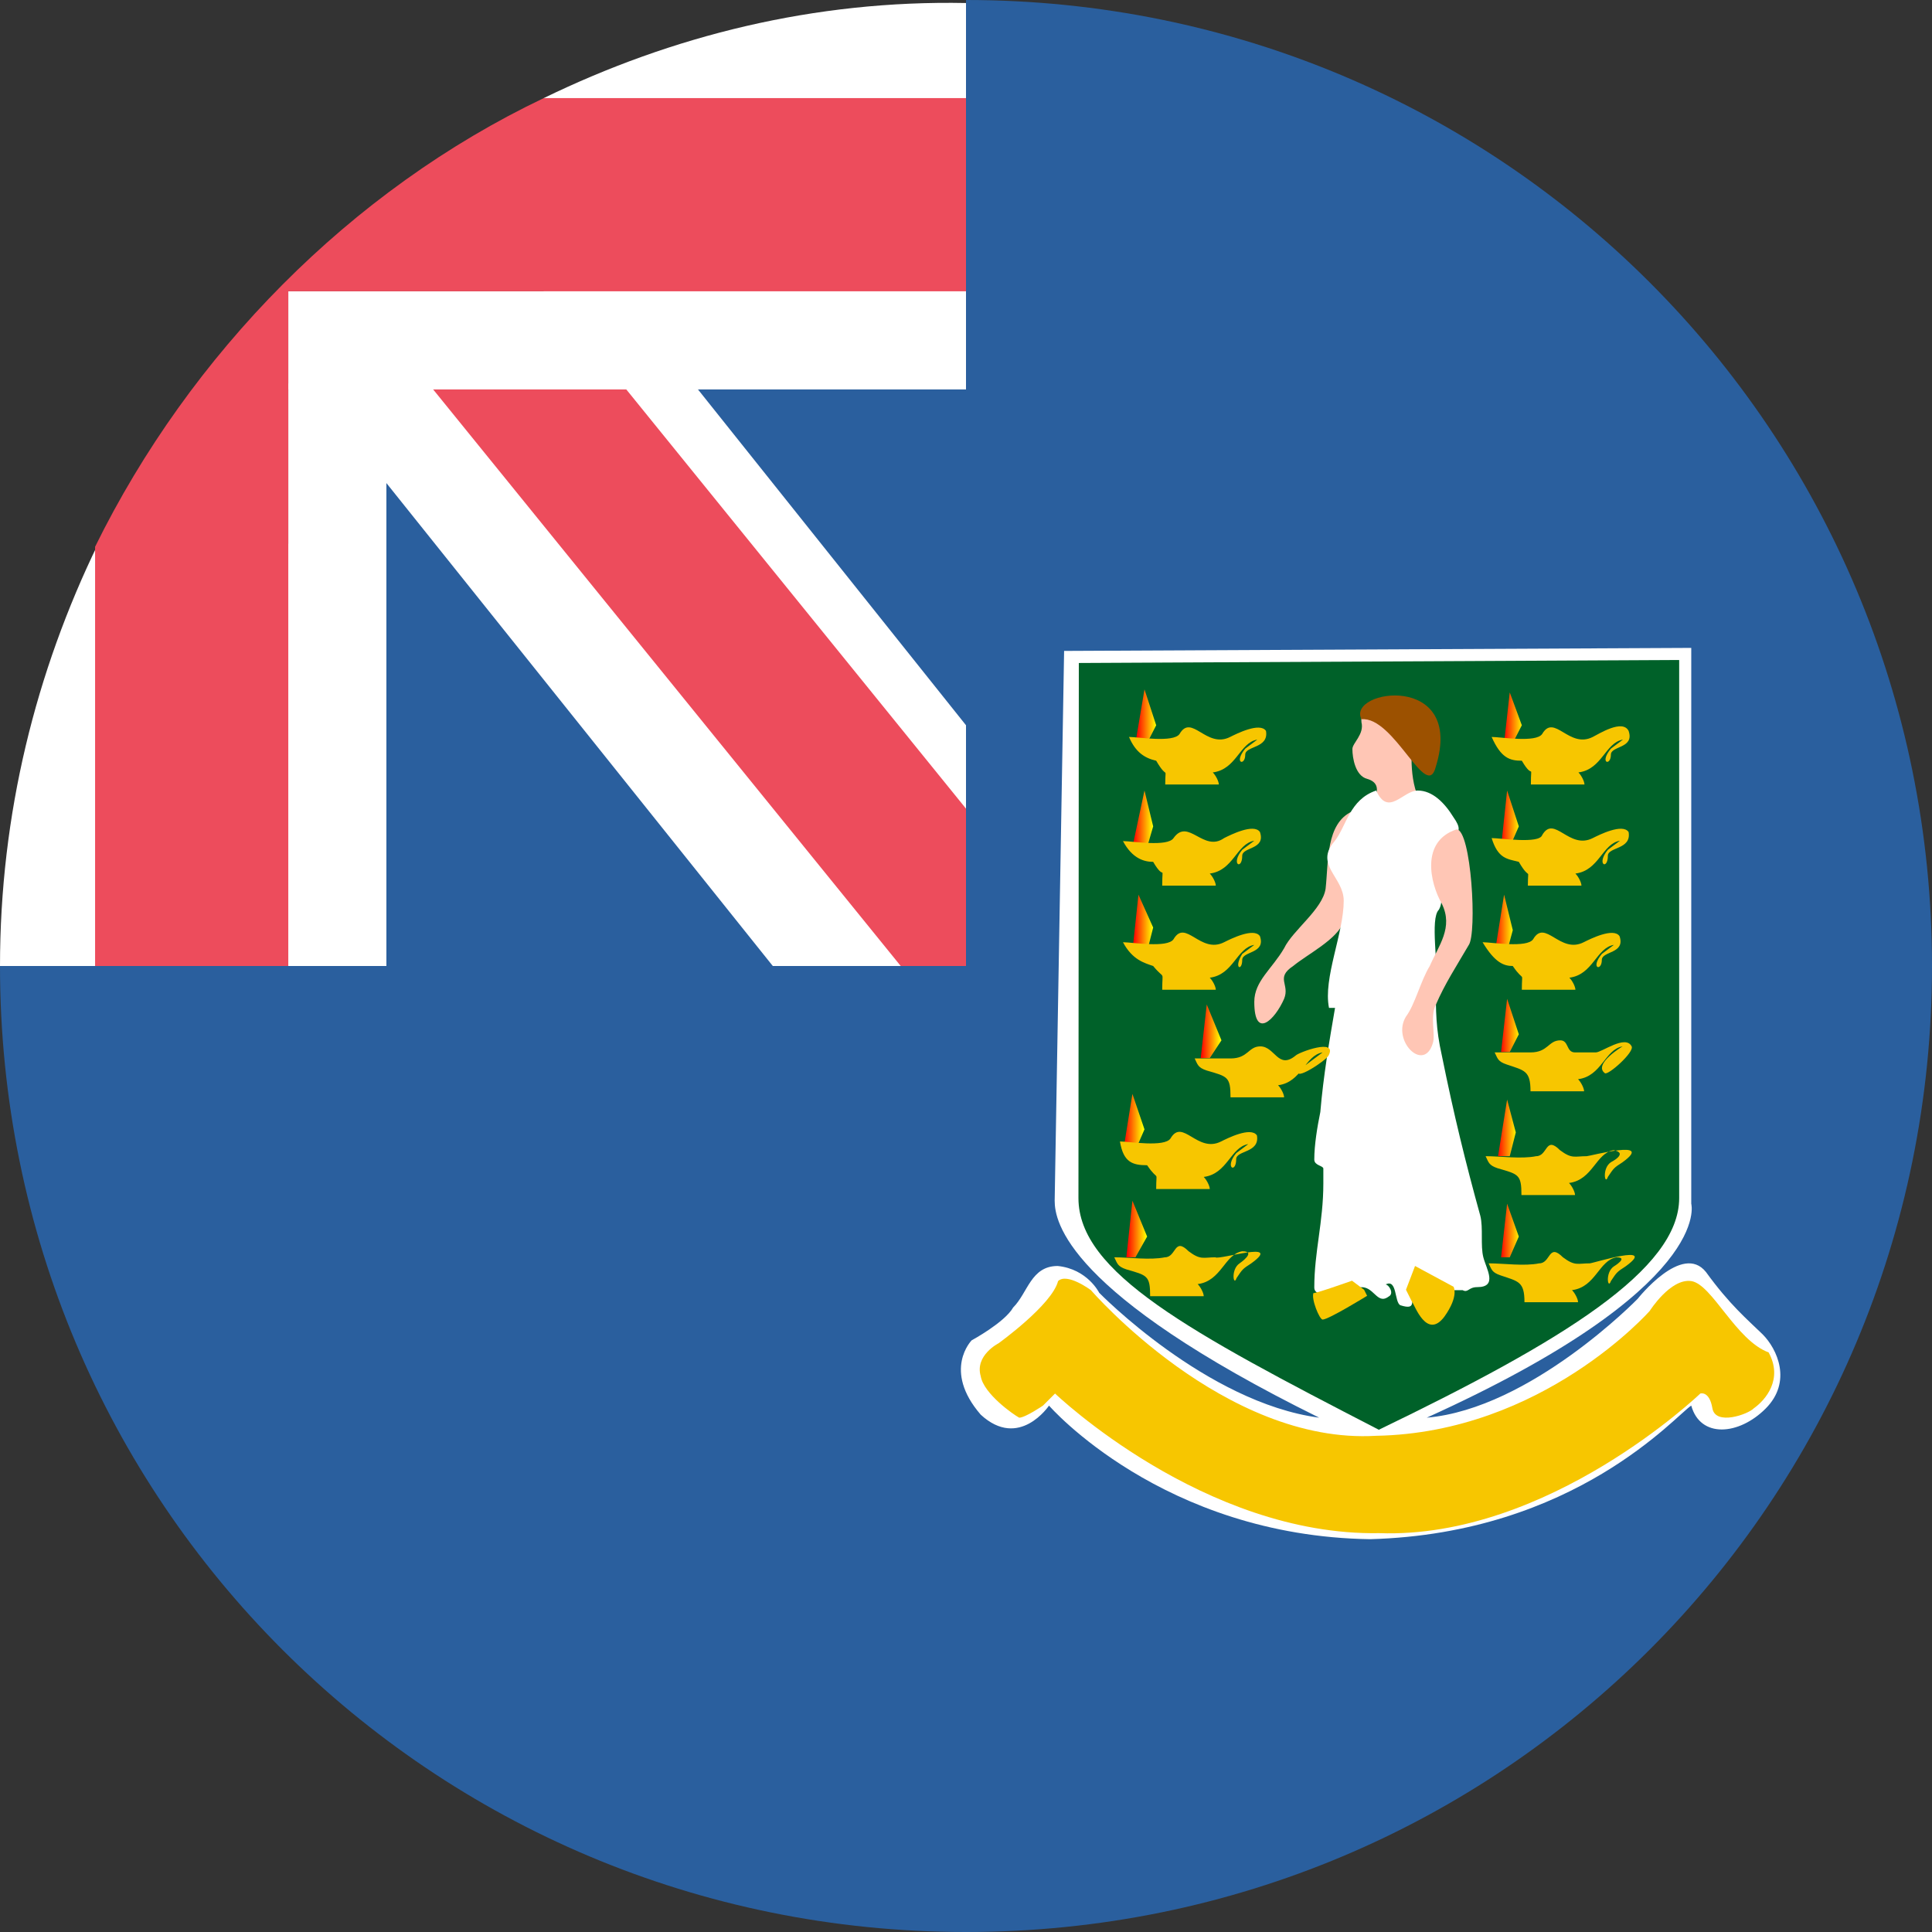
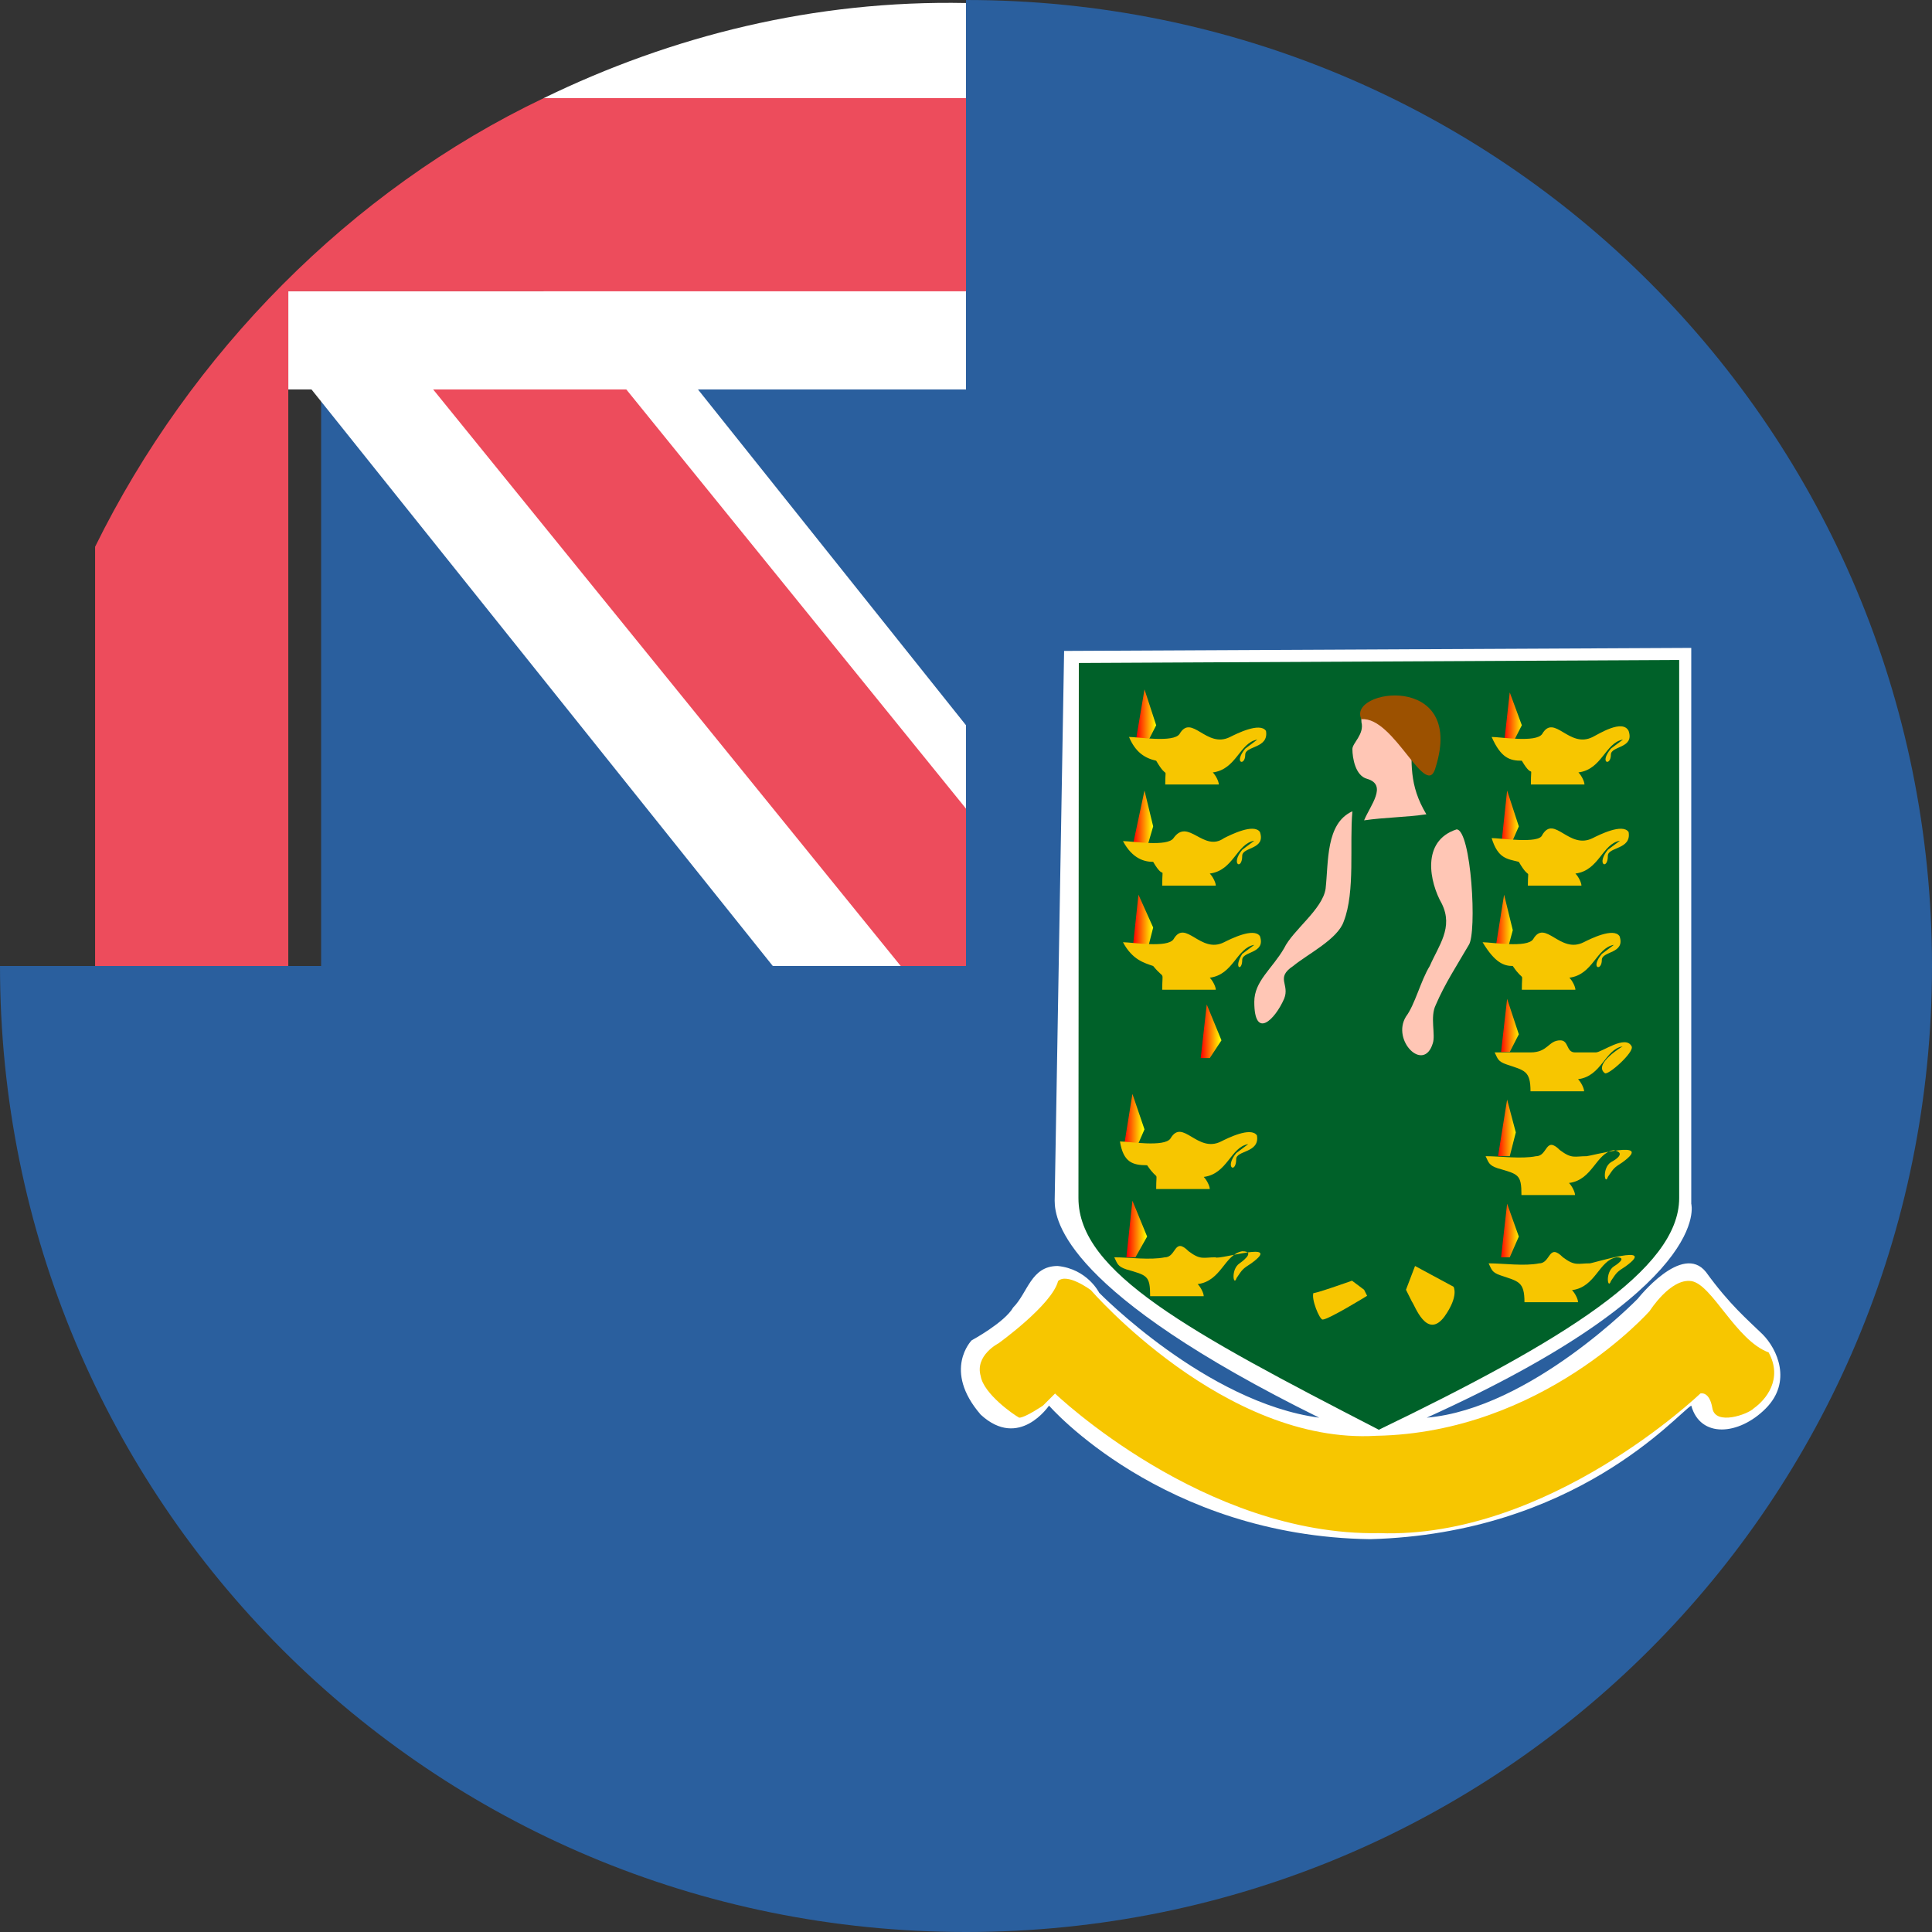
<svg xmlns="http://www.w3.org/2000/svg" version="1.1" id="Layer_1" x="0px" y="0px" viewBox="0 0 512 512" style="enable-background:new 0 0 512 512;" xml:space="preserve">
  <rect x="0" y="0" width="512" height="512" fill="#333333" stroke="none" />
  <style type="text/css">
	.st0{fill:#2A5F9E;}
	.st1{fill:#FFFFFF;}
	.st2{fill:#ED4C5C;}
	.st3{fill:#006129;}
	.st4{fill:url(#XMLID_3_);}
	.st5{fill:url(#XMLID_45_);}
	.st6{fill:url(#XMLID_46_);}
	.st7{fill:url(#XMLID_47_);}
	.st8{fill:url(#XMLID_48_);}
	.st9{fill:url(#XMLID_49_);}
	.st10{fill:url(#XMLID_50_);}
	.st11{fill:url(#XMLID_51_);}
	.st12{fill:url(#XMLID_52_);}
	.st13{fill:url(#XMLID_53_);}
	.st14{fill:url(#XMLID_54_);}
	.st15{fill:url(#XMLID_55_);}
	.st16{fill:#FFC6B5;}
	.st17{fill:#9C5100;}
	.st18{fill:#F7C600;}
</style>
  <g id="XMLID_2_">
    <path id="XMLID_4_" class="st0" d="M256,0v256H0c0,141.8,114.2,256,256,256s256-114.2,256-256S397.8,0,256,0z" />
    <rect id="XMLID_5_" x="85.1" y="85.1" class="st0" width="179.6" height="179.6" />
    <polygon id="XMLID_6_" class="st1" points="144.1,52 144.1,102.4 81.9,102.4 204.8,256 256,256 256,192.2  " />
-     <path id="XMLID_7_" class="st1" d="M77.2,144.1H26C9.5,178,0,215.8,0,256h102.4V101.6h-26v42.5" />
    <polygon id="XMLID_8_" class="st2" points="256,214.3 144.9,77.2 93.7,77.2 238.7,256 256,256  " />
    <path id="XMLID_9_" class="st1" d="M144.1,26v51.2H76.4v26H256V0.8C215.8,0,178,9.5,144.1,26z" />
    <path id="XMLID_10_" class="st2" d="M256,26H144.1C92.9,50.4,50.4,93.7,25.2,144.9V256h51.2V77.2H256V26z" />
    <path id="XMLID_11_" class="st1" d="M282,172.5l166.2-0.8V319c0,0,6.3,22.1-70.1,56.7c27.6-2.4,55.9-31.5,55.9-31.5   s11.8-15,18.1-7.1c6.3,8.7,11,12.6,15,16.5c3.9,3.9,7.9,12.6,0.8,19.7c-7.1,7.1-17.3,7.9-19.7-0.8c-3.9,2.4-30.7,33.9-85.1,35.4   c-55.1-0.8-85.1-35.4-85.1-35.4s-7.9,11.8-18.1,2.4c-10.2-11.8-2.4-19.7-2.4-19.7s8.7-4.7,11-8.7c3.9-3.9,4.7-11,11.8-11   c7.9,0.8,11,7.1,11,7.1s28.4,29.1,58.3,33.1c-67-33.1-70.1-52-70.1-57.5L282,172.5" />
    <path id="XMLID_12_" class="st3" d="M285.9,175.7l159.1-0.8v142.6c0,18.9-30.7,37.8-79.6,61.4c-50.4-26-79.6-41.7-79.6-61.4   L285.9,175.7" />
    <linearGradient id="XMLID_3_" gradientUnits="userSpaceOnUse" x1="466.55" y1="411.361" x2="475.082" y2="411.361" gradientTransform="matrix(0.6 0 0 -0.6 21.3 436.651)">
      <stop offset="0" style="stop-color:#FF0000" />
      <stop offset="1" style="stop-color:#FFFF00" />
    </linearGradient>
    <polygon id="XMLID_13_" class="st4" points="304,196.9 306.4,192.2 303.3,182.7 300.9,196.9  " />
    <linearGradient id="XMLID_45_" gradientUnits="userSpaceOnUse" x1="465.286" y1="371.401" x2="473.819" y2="371.401" gradientTransform="matrix(0.6 0 0 -0.6 21.2 439.85)">
      <stop offset="0" style="stop-color:#FF0000" />
      <stop offset="1" style="stop-color:#FFFF00" />
    </linearGradient>
    <polygon id="XMLID_14_" class="st5" points="304,224.5 305.6,219 303.3,209.5 300.1,224.5  " />
    <linearGradient id="XMLID_46_" gradientUnits="userSpaceOnUse" x1="465.294" y1="330.787" x2="473.827" y2="330.787" gradientTransform="matrix(0.6 0 0 -0.6 21.201 443.05)">
      <stop offset="0" style="stop-color:#FF0000" />
      <stop offset="1" style="stop-color:#FFFF00" />
    </linearGradient>
    <polygon id="XMLID_15_" class="st6" points="304,252.1 305.6,245.8 301.7,237.1 300.1,252.1  " />
    <linearGradient id="XMLID_47_" gradientUnits="userSpaceOnUse" x1="491.661" y1="288.536" x2="500.194" y2="288.536" gradientTransform="matrix(0.6 0 0 -0.6 23.3 446.45)">
      <stop offset="0" style="stop-color:#FF0000" />
      <stop offset="1" style="stop-color:#FFFF00" />
    </linearGradient>
    <polygon id="XMLID_16_" class="st7" points="320.6,280.4 323.7,275.7 319.8,266.2 318.2,280.4  " />
    <linearGradient id="XMLID_48_" gradientUnits="userSpaceOnUse" x1="461.519" y1="253.16" x2="470.052" y2="253.16" gradientTransform="matrix(0.6 0 0 -0.6 20.9 449.25)">
      <stop offset="0" style="stop-color:#FF0000" />
      <stop offset="1" style="stop-color:#FFFF00" />
    </linearGradient>
    <polygon id="XMLID_17_" class="st8" points="300.9,304.8 303.3,299.3 300.1,289.9 297.7,304.8  " />
    <linearGradient id="XMLID_49_" gradientUnits="userSpaceOnUse" x1="462.783" y1="211.4" x2="471.316" y2="211.4" gradientTransform="matrix(0.6 0 0 -0.6 21 452.55)">
      <stop offset="0" style="stop-color:#FF0000" />
      <stop offset="1" style="stop-color:#FFFF00" />
    </linearGradient>
    <polygon id="XMLID_18_" class="st9" points="300.9,333.2 304,327.7 300.1,318.2 298.5,333.2  " />
    <linearGradient id="XMLID_50_" gradientUnits="userSpaceOnUse" x1="609.682" y1="410.788" x2="618.216" y2="410.788" gradientTransform="matrix(0.6 0 0 -0.6 32.7 436.7)">
      <stop offset="0" style="stop-color:#FF0000" />
      <stop offset="1" style="stop-color:#FFFF00" />
    </linearGradient>
    <polygon id="XMLID_19_" class="st10" points="400.9,196.9 403.3,192.2 400.1,183.5 398.6,196.9  " />
    <linearGradient id="XMLID_51_" gradientUnits="userSpaceOnUse" x1="608.427" y1="371.402" x2="616.96" y2="371.402" gradientTransform="matrix(0.6 0 0 -0.6 32.6 439.851)">
      <stop offset="0" style="stop-color:#FF0000" />
      <stop offset="1" style="stop-color:#FFFF00" />
    </linearGradient>
    <polygon id="XMLID_20_" class="st11" points="400.1,224.5 402.5,219 399.4,209.5 397.8,224.5  " />
    <linearGradient id="XMLID_52_" gradientUnits="userSpaceOnUse" x1="605.908" y1="330.785" x2="614.442" y2="330.785" gradientTransform="matrix(0.6 0 0 -0.6 32.4 443.05)">
      <stop offset="0" style="stop-color:#FF0000" />
      <stop offset="1" style="stop-color:#FFFF00" />
    </linearGradient>
    <polygon id="XMLID_21_" class="st12" points="399.4,252.1 400.9,246.5 398.6,237.1 396.2,252.1  " />
    <linearGradient id="XMLID_53_" gradientUnits="userSpaceOnUse" x1="608.427" y1="290.828" x2="616.96" y2="290.828" gradientTransform="matrix(0.6 0 0 -0.6 32.6 446.25)">
      <stop offset="0" style="stop-color:#FF0000" />
      <stop offset="1" style="stop-color:#FFFF00" />
    </linearGradient>
    <polygon id="XMLID_22_" class="st13" points="400.1,278.8 402.5,274.1 399.4,264.7 397.8,278.8  " />
    <linearGradient id="XMLID_54_" gradientUnits="userSpaceOnUse" x1="607.164" y1="250.867" x2="615.697" y2="250.867" gradientTransform="matrix(0.6 0 0 -0.6 32.5 449.45)">
      <stop offset="0" style="stop-color:#FF0000" />
      <stop offset="1" style="stop-color:#FFFF00" />
    </linearGradient>
    <polygon id="XMLID_23_" class="st14" points="400.1,306.4 401.7,300.1 399.4,291.4 397,306.4  " />
    <linearGradient id="XMLID_55_" gradientUnits="userSpaceOnUse" x1="608.427" y1="210.827" x2="616.96" y2="210.827" gradientTransform="matrix(0.6 0 0 -0.6 32.6 452.601)">
      <stop offset="0" style="stop-color:#FF0000" />
      <stop offset="1" style="stop-color:#FFFF00" />
    </linearGradient>
    <polygon id="XMLID_24_" class="st15" points="400.1,333.2 402.5,327.7 399.4,319 397.8,333.2  " />
    <path id="XMLID_25_" class="st16" d="M360.8,191.4c0.8,3.2-2.4,5.5-2.4,7.1c0,2.4,0.8,7.1,3.9,7.9c5.5,1.6,0.8,7.1-0.8,11   c5.5-0.8,11-0.8,16.5-1.6c-4.7-7.9-3.9-13.4-3.9-22.1C374.2,186.7,360,184.3,360.8,191.4" />
    <path id="XMLID_26_" class="st16" d="M358.4,215c-7.1,3.2-6.3,13.4-7.1,20.5c-0.8,5.5-8.7,11-11,15.8c-3.2,5.5-7.9,8.7-7.9,14.2   c0,10.2,5.5,4.7,7.9-0.8c1.6-3.9-2.4-5.5,2.4-8.7c3.9-3.2,11.8-7.1,13.4-11.8C359.2,236.3,357.6,223.7,358.4,215" />
-     <path id="XMLID_27_" class="st1" d="M364.7,209.5c3.2,7.1,7.1,0,11,0c3.9,0,7.1,3.2,9.5,7.1c3.9,5.5-1.6,3.9-3.9,8.7   c-2.4,3.9,2.4,11.8,0,15.8c-2.4,2.4,0,15-0.8,19.7c0,7.1,0,11.8,1.6,18.9c3.2,15.8,6.3,28.4,10.2,42.5c0.8,3.2,0,7.9,0.8,11   s3.9,7.9-1.6,7.9c-2.4,0-2.4,1.6-3.9,0.8c-1.6,0-3.2,0-6.3,0c1.6,0-7.9,3.2-6.3,0.8c-1.6,1.6,0.8,4.7-3.9,3.2   c-1.6-0.8-0.8-7.1-3.9-5.5c0.8,0,2.4,2.4,0.8,3.2c-3.2,2.4-3.9-3.2-7.9-2.4c-1.6,0-11.8,3.9-11.8,0c0-9.5,2.4-17.3,2.4-27.6   c0-1.6,0-3.2,0-3.9c0-0.8-2.4-0.8-2.4-2.4c0-3.9,0.8-8.7,1.6-12.6c0.8-9.5,2.4-18.9,3.9-27.6h-1.6c-1.6-7.9,3.9-19.7,3.9-28.4   c0-6.3-7.9-9.5-2.4-15.8C356.8,219,357.6,211.9,364.7,209.5" />
    <path id="XMLID_28_" class="st16" d="M386,219.8c3.9,0,5.5,27.6,3.2,30.7c-3.2,5.5-6.3,10.2-8.7,15.8c-1.6,3.2,0,7.9-0.8,10.2   c-2.4,7.9-11-0.8-7.1-7.1c2.4-3.2,3.9-9.5,6.3-13.4c2.4-5.5,6.3-10.2,3.2-16.5C378.9,233.9,376.5,222.9,386,219.8" />
    <path id="XMLID_29_" class="st17" d="M360.8,190.6c8.7-0.8,17.3,22.1,19.7,12.6C388.3,178,356.8,182.7,360.8,190.6" />
    <path id="XMLID_30_" class="st18" d="M306.4,201.6c3.2,5.5,2.4,0.8,2.4,6.3c5.5,0,9.5,0,14.2,0c0-0.8-0.8-2.4-1.6-3.2   c6.3-0.8,7.1-7.9,11.8-8.7l-3.2,2.4c-3.2,3.9,0,4.7,0,1.6c0-2.4,6.3-1.6,5.5-6.3c-1.6-2.4-7.9,0.8-9.5,1.6   c-6.3,3.2-10.2-6.3-13.4-0.8c-1.6,2.4-11,0.8-13.4,0.8C300.9,199.3,303.3,200.9,306.4,201.6" />
    <path id="XMLID_31_" class="st18" d="M305.6,228.4c3.2,5.5,2.4,0,2.4,6.3c4.7,0,9.5,0,14.2,0c0-0.8-0.8-2.4-1.6-3.2   c6.3-0.8,7.1-7.9,11.8-8.7l-3.2,2.4c-3.2,3.9,0,5.5,0,1.6c0-2.4,6.3-1.6,4.7-6.3c-1.6-2.4-7.9,0.8-9.5,1.6c-5.5,3.9-9.5-5.5-13.4,0   c-1.6,2.4-11,0.8-13.4,0.8C300.1,227.6,303.3,228.4,305.6,228.4" />
    <path id="XMLID_32_" class="st18" d="M305.6,256c3.2,3.9,2.4,0.8,2.4,6.3c4.7,0,9.5,0,14.2,0c0-0.8-0.8-2.4-1.6-3.2   c6.3-0.8,7.1-7.9,11.8-8.7l-3.2,2.4c-2.4,3.9,0,4.7,0,1.6c0-2.4,6.3-1.6,4.7-6.3c-1.6-2.4-7.9,0.8-9.5,1.6   c-6.3,3.2-10.2-6.3-13.4-0.8c-1.6,2.4-11,0.8-13.4,0.8C300.1,254.4,303.3,255.2,305.6,256" />
-     <path id="XMLID_33_" class="st18" d="M334,277.3c-3.2,0-3.2,3.2-7.9,3.2c-3.2,0-6.3,0-9.5,0c0.8,1.6,0.8,2.4,3.2,3.2   c5.5,1.6,6.3,1.6,6.3,7.1c5.5,0,9.5,0,14.2,0c0-0.8-0.8-2.4-1.6-3.2c6.3-0.8,7.1-7.9,11.8-8.7l-6.3,4.7c-1.6,3.2,7.1-2.4,7.9-3.9   c2.4-4.7-7.9-0.8-8.7,0C338.7,283.6,337.9,277.3,334,277.3" />
    <path id="XMLID_34_" class="st18" d="M304,308.8c3.2,4.7,2.4,0.8,2.4,6.3c5.5,0,9.5,0,14.2,0c0-0.8-0.8-2.4-1.6-3.2   c6.3-0.8,7.1-7.9,11.8-8.7l-3.2,2.4c-3.2,3.9,0,5.5,0,1.6c0-2.4,6.3-1.6,5.5-6.3c-1.6-2.4-7.9,0.8-9.5,1.6   c-6.3,3.2-10.2-6.3-13.4-0.8c-1.6,2.4-11,0.8-13.4,0.8C297.7,308,300.1,308.8,304,308.8" />
    <path id="XMLID_35_" class="st18" d="M328.5,334.8c-2.4,1.6-1.6,6.3-0.8,3.9c1.6-2.4,1.6-2.4,3.9-3.9c8.7-6.3-8.7-0.8-9.5-1.6   c-3.2,0-3.9,0.8-7.1-1.6c-3.9-3.9-3.2,1.6-6.3,1.6c-3.9,0.8-9.5,0-13.4,0c0.8,1.6,0.8,2.4,3.2,3.2c5.5,1.6,6.3,1.6,6.3,7.1   c5.5,0,9.5,0,14.2,0c0-0.8-0.8-2.4-1.6-3.2c6.3-0.8,7.1-7.9,11.8-8.7C333.2,331.6,328.5,334.8,328.5,334.8" />
    <path id="XMLID_36_" class="st18" d="M403.3,201.6c3.2,5.5,2.4,0,2.4,6.3c4.7,0,9.5,0,14.2,0c0-0.8-0.8-2.4-1.6-3.2   c6.3-0.8,7.1-7.9,11.8-8.7l-3.2,2.4c-3.2,3.9,0,4.7,0,1.6c0-2.4,6.3-1.6,4.7-6.3c-1.6-3.2-7.9,0.8-9.5,1.6   c-6.3,3.2-10.2-6.3-13.4-0.8c-1.6,2.4-11,0.8-13.4,0.8C397.8,200.9,400.1,201.6,403.3,201.6" />
    <path id="XMLID_37_" class="st18" d="M402.5,228.4c3.2,5.5,2.4,0.8,2.4,6.3c5.5,0,9.5,0,14.2,0c0-0.8-0.8-2.4-1.6-3.2   c6.3-0.8,7.1-7.9,11.8-8.7l-3.2,2.4c-3.2,3.9,0,5.5,0,1.6c0-2.4,6.3-1.6,5.5-6.3c-1.6-2.4-7.9,0.8-9.5,1.6   c-6.3,3.2-10.2-6.3-13.4-0.8c-0.8,2.4-11,0.8-13.4,0.8C397,227.6,399.4,227.6,402.5,228.4" />
    <path id="XMLID_38_" class="st18" d="M400.9,256c3.2,4.7,2.4,0.8,2.4,6.3c4.7,0,9.5,0,14.2,0c0-0.8-0.8-2.4-1.6-3.2   c6.3-0.8,7.1-7.9,11.8-8.7l-3.2,2.4c-3.2,3.9,0,4.7,0,1.6c0-2.4,6.3-1.6,4.7-6.3c-1.6-2.4-7.9,0.8-9.5,1.6   c-6.3,3.2-10.2-6.3-13.4-0.8c-1.6,2.4-11,0.8-13.4,0.8C396.2,255.2,398.6,256,400.9,256" />
    <path id="XMLID_39_" class="st18" d="M432.4,277.3c-1.6-3.2-7.9,1.6-9.5,1.6c-1.6,0-3.2,0-5.5,0c-2.4,0-1.6-3.2-3.9-3.2   c-3.2,0-3.2,3.2-7.9,3.2c-3.2,0-6.3,0-9.5,0c0.8,1.6,0.8,2.4,3.2,3.2c4.7,1.6,6.3,1.6,6.3,7.1c5.5,0,9.5,0,14.2,0   c0-0.8-0.8-2.4-1.6-3.2c6.3-0.8,7.1-7.9,11.8-8.7c0,0-7.9,4.7-4.7,7.1C426.1,285.1,433.2,278.8,432.4,277.3" />
    <path id="XMLID_40_" class="st18" d="M426.9,308c-2.4,1.6-1.6,6.3-0.8,3.9c1.6-2.4,1.6-2.4,3.9-3.9c8.7-6.3-8.7-1.6-9.5-1.6   c-3.2,0-3.9,0.8-7.1-1.6c-3.9-3.9-3.2,1.6-6.3,1.6c-3.9,0.8-9.5,0-13.4,0c0.8,1.6,0.8,2.4,3.2,3.2c5.5,1.6,6.3,1.6,6.3,7.1   c5.5,0,9.5,0,14.2,0c0-0.8-0.8-2.4-1.6-3.2c6.3-0.8,7.1-7.9,11.8-8.7C431.7,305.6,426.9,308,426.9,308" />
    <path id="XMLID_41_" class="st18" d="M427.7,335.6c-2.4,1.6-1.6,6.3-0.8,3.9c1.6-2.4,1.6-2.4,3.9-3.9c8.7-6.3-8.7-0.8-9.5-0.8   c-3.2,0-3.9,0.8-7.1-1.6c-3.9-3.9-3.2,1.6-6.3,1.6c-3.9,0.8-9.5,0-13.4,0c0.8,1.6,0.8,2.4,3.2,3.2c4.7,1.6,6.3,1.6,6.3,7.1   c4.7,0,9.5,0,14.2,0c0-0.8-0.8-2.4-1.6-3.2c6.3-0.8,7.1-7.9,11.8-8.7C431.7,333.2,427.7,335.6,427.7,335.6" />
    <path id="XMLID_42_" class="st18" d="M382.8,348.9c3.9-5.5,2.4-7.9,2.4-7.9l-10.2-5.5l-2.4,6.3l1.6,3.2   C374.9,345.8,378.1,355.2,382.8,348.9" />
    <path id="XMLID_43_" class="st18" d="M350.5,349.7c1.6,0,11.8-6.3,11.8-6.3l-0.8-1.6l-3.2-2.4c0,0-11,3.9-10.2,3.2   C347.4,344.2,349.7,349.7,350.5,349.7" />
    <path id="XMLID_44_" class="st18" d="M468.7,358.4c-8.7-3.2-15-18.1-20.5-18.9c-5.5-0.8-11,7.9-11,7.9s-28.4,32.3-72.5,33.1   c-40.2,2.4-75.6-38.6-75.6-38.6s-6.3-4.7-8.7-2.4c-1.6,6.3-15.8,16.5-15.8,16.5s-6.3,3.2-4.7,8.7c0.8,4.7,8.7,10.2,10.2,11   c1.6,0,6.3-3.2,6.3-3.2l3.2-3.2c0,0,39.4,37.8,85.9,37c44.9,1.6,85.1-37,85.1-37s2.4-0.8,3.2,3.9c0.8,4.7,9.5,1.6,11,0   C467.9,371,472.6,365.5,468.7,358.4" />
  </g>
</svg>